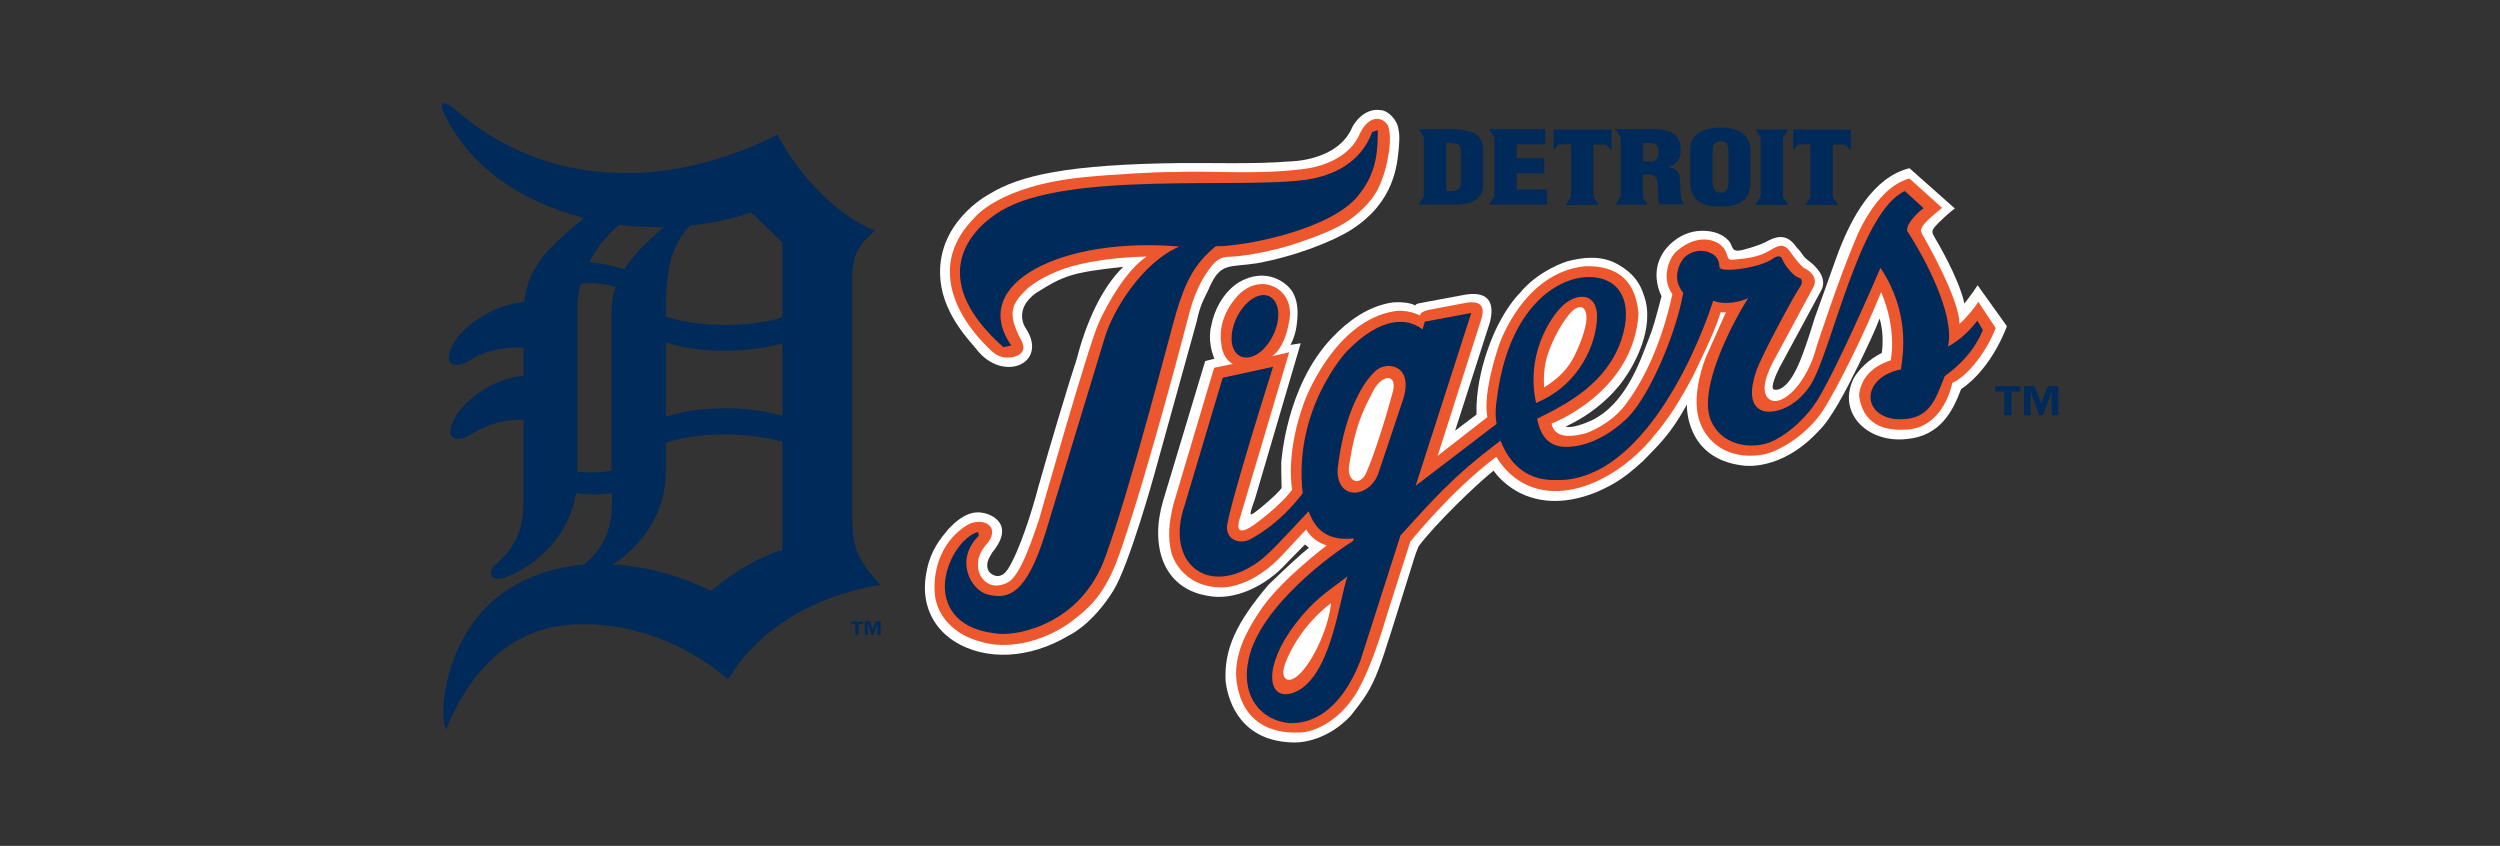
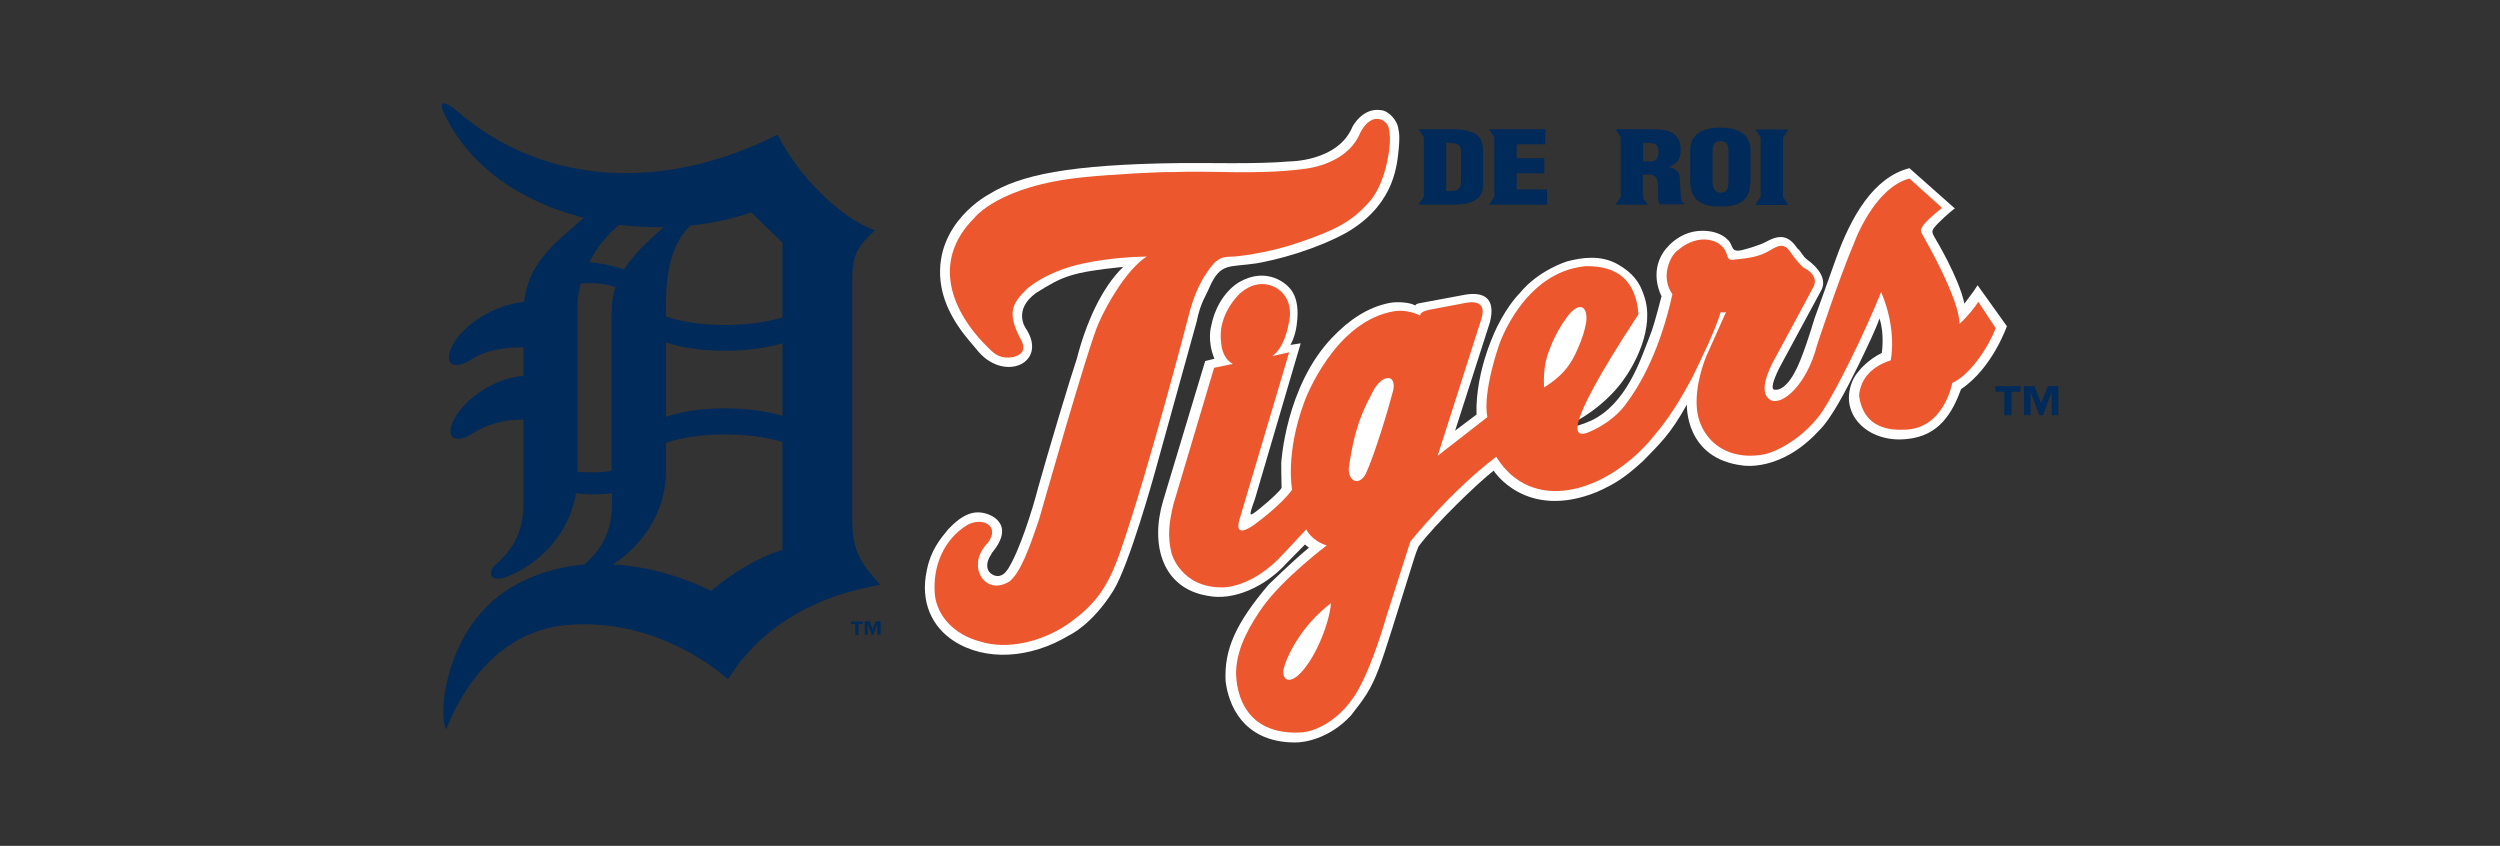
<svg xmlns="http://www.w3.org/2000/svg" width="133" height="45" viewBox="0 0 133 45" fill="none">
  <rect x="0" y="0" width="133" height="45" fill="#333333" stroke="none" />
  <g clip-path="url(#clip0_14_2138)">
    <path d="M109.5 22.088H109.149V20.836L108.694 22.088H108.484L108.028 20.836V22.088H107.678V20.544H108.239L108.589 21.454L108.939 20.544H109.5V22.088ZM107.485 20.836H107.013V22.088H106.627V20.836H106.154V20.544H107.485V20.836Z" fill="#002A59" />
    <path d="M75.468 10.887L75.748 10.458V7.301L75.468 6.872H77.044C77.482 6.872 77.99 6.89 78.375 7.061C78.831 7.267 78.901 7.662 78.901 8.056V9.84C78.901 10.235 78.743 10.526 78.393 10.698C78.078 10.852 77.71 10.887 77.342 10.887H75.468ZM76.939 10.166C77.727 10.2 77.745 9.96 77.727 9.411V8.108C77.727 7.644 77.517 7.61 76.939 7.593V10.166Z" fill="#002A59" />
    <path d="M79.216 10.887L79.496 10.458V7.301L79.216 6.872H82.211V7.679H80.687V8.416H82.158V9.223H80.687V10.08H82.299V10.887H79.216Z" fill="#002A59" />
    <path d="M87.414 10.355V10.543L87.659 10.887H85.942L86.223 10.458V7.301L85.942 6.872H87.957C88.92 6.872 89.41 7.181 89.41 7.97C89.41 8.399 89.288 8.708 88.78 8.88V8.897C89.113 8.948 89.34 9.137 89.358 9.411C89.393 9.737 89.393 10.423 89.463 10.681C89.498 10.732 89.516 10.784 89.586 10.818V10.869H88.289C88.254 10.801 88.237 10.715 88.219 10.646C88.202 10.286 88.219 9.96 88.184 9.72C88.149 9.48 88.062 9.308 87.781 9.291H87.396V10.355H87.414ZM87.414 8.588H87.817C88.167 8.588 88.237 8.331 88.237 8.09C88.237 7.61 87.992 7.593 87.414 7.61V8.588Z" fill="#002A59" />
    <path d="M93.123 9.617C93.123 10.526 92.72 10.989 91.529 10.989C90.338 10.989 89.918 10.526 89.918 9.617V7.987C89.918 7.215 90.496 6.787 91.529 6.787C92.563 6.787 93.123 7.215 93.123 7.987V9.617ZM91.95 8.039C91.95 7.799 91.915 7.507 91.529 7.507C91.162 7.507 91.109 7.799 91.109 8.039V9.686C91.109 9.909 91.162 10.252 91.547 10.252C91.932 10.252 91.95 9.909 91.95 9.686V8.039Z" fill="#002A59" />
-     <path d="M95.4 6.89H98.466V8.005L98.15 7.696H97.502V10.475L97.782 10.904H96.031L96.311 10.475V7.679H95.663L95.4 7.987V6.89Z" fill="#002A59" />
-     <path d="M82.667 6.89H85.732V8.005L85.417 7.696H84.769V10.475L85.049 10.904H83.297L83.578 10.475V7.679H82.912L82.649 7.987V6.89H82.667Z" fill="#002A59" />
    <path d="M93.386 10.886L93.666 10.458V7.301L93.386 6.89H95.137L94.857 7.318V10.475L95.137 10.904H93.386V10.886Z" fill="#002A59" />
    <path d="M59.757 14.197C58.618 15.295 57.777 17.165 57.287 19.086C56.954 20.064 55.833 23.787 55.237 25.914C54.922 27.132 54.257 29.259 53.626 30.271C53.311 30.751 52.961 30.7 52.715 30.511C52.435 30.288 52.505 29.911 52.628 29.671C52.75 29.448 52.785 29.396 52.785 29.396C54.117 27.784 52.505 27.338 52.505 27.338C51.822 27.115 51.209 27.355 50.456 28.144C50.001 28.693 49.528 29.276 49.317 30.288C48.914 32.072 49.633 33.376 50.736 34.096C52.435 35.194 54.817 35.04 56.867 33.805C56.867 33.805 58.075 33.273 59.231 31.42C60.072 30.065 61.403 25.262 61.403 25.262L63.662 17.114C63.873 16.067 64.153 15.758 64.346 15.278C64.941 13.957 65.361 14.232 66.85 14.009C68.952 13.631 70.984 12.808 71.912 12.207C74.224 10.715 74.329 8.725 74.417 7.867C74.487 7.095 74.399 6.907 74.399 6.907C74.364 6.409 73.874 5.895 73.471 5.86C72.473 5.706 71.947 6.752 71.947 6.752C71.176 8.605 68.584 8.588 68.584 8.588C66.903 8.742 64.048 8.656 62.874 8.674C56.796 8.742 54.239 9.325 52.61 10.338C52.61 10.338 49.72 11.847 50.035 14.935C50.228 16.822 51.682 18.229 51.927 18.555C53.346 20.424 55.833 19.326 54.554 17.439C54.554 17.439 53.889 16.479 55.115 15.587C56.569 14.678 56.989 14.489 59.757 14.197Z" fill="white" />
    <path d="M86.362 20.219C86.362 20.219 85.363 21.745 83.297 22.689C83.297 22.689 83.559 22.86 84.645 22.38C86.519 21.488 87.255 19.189 87.728 17.988C87.938 17.474 88.061 17.028 88.394 15.758C88.394 15.758 87.728 14.558 88.499 13.408C88.499 13.408 89.304 12.122 90.846 12.293C90.846 12.293 91.511 12.328 91.914 12.756C92.264 13.048 91.984 13.528 92.86 13.254C92.86 13.254 93.596 13.065 93.998 12.842C94.716 12.448 95.172 12.55 95.61 13.202C95.855 13.408 95.89 13.631 96.153 13.82C96.748 14.249 97.186 14.849 96.906 15.415L94.664 19.567C94.489 19.927 94.191 20.562 94.349 20.716C94.559 20.802 95.049 20.682 95.54 19.687C95.54 19.687 95.89 19.086 96.538 16.925C96.853 16.084 97.046 15.501 97.677 13.751C98.482 11.521 99.673 9.428 101.583 8.948L104 11.092C103.807 11.213 103.071 11.864 102.879 12.139C102.704 12.362 102.879 12.516 102.966 12.705C102.966 12.705 104.21 14.764 104.508 16.153C104.963 15.553 105.103 15.347 105.208 15.175L106.767 17.354C106.767 17.354 105.996 19.584 104.332 20.699C103.877 21.917 103.194 23.203 101.425 23.358C99.341 23.581 97.729 21.968 98.605 20.15C98.868 19.67 99.411 19.121 100.111 18.778C100.111 18.778 100.269 17.783 99.989 16.942C99.796 17.508 99.358 18.417 98.885 19.395C98.202 20.785 97.414 22.294 96.766 22.912C94.734 25.125 92.72 24.765 92.72 24.765C89.62 24.404 89.742 21.522 89.742 21.522C88.849 23.135 88.288 23.615 87.413 24.524C86.484 25.365 85.994 25.708 84.96 26.171C81.16 27.715 79.461 25.039 79.461 25.039C78.585 25.725 76.361 27.869 75.467 29.07C75.362 29.31 75.292 29.533 75.24 29.688C73.19 36.189 73.33 36.224 71.859 38.076C70.738 39.277 69.424 39.517 68.847 39.5C66.079 39.466 65.343 37.424 65.203 36.241C65.116 34.577 65.729 33.17 67.498 31.094C68.619 30.014 69.232 29.465 69.635 29.139L69.424 28.967L68.461 29.945C67.34 31.197 65.641 31.986 64.24 31.695C61.858 31.3 61.175 29.019 61.875 26.651L64.117 19.206L64.608 19.086C64.205 18.126 64.433 17.354 64.433 17.354C64.59 16.513 65.063 15.553 65.904 15.021C67.375 14.163 68.496 15.055 68.776 15.553C69.004 15.947 69.092 16.496 68.987 17.251C68.987 17.251 68.952 17.783 68.654 18.349L69.197 18.263L66.762 26.549C66.394 27.578 66.429 27.526 67.095 26.994C67.603 26.583 68.163 26.051 68.181 25.948C68.163 25.554 68.163 24.627 68.163 24.627C68.163 24.627 68.391 20.562 70.861 17.971C71.789 16.994 72.787 16.342 73.908 16.119C74.311 16.033 75.047 16.084 75.292 16.256C75.327 16.136 75.537 16.136 75.765 16.084L77.972 15.673C78.848 15.535 79.601 15.776 79.268 17.131L77.412 22.912L78.55 22.054C78.48 19.618 79.671 17.337 79.671 17.337C80.266 16.153 80.844 15.604 80.844 15.604C81.843 14.369 83.367 13.906 83.367 13.906C84.155 13.7 85.153 13.546 86.064 14.06C86.852 14.506 87.237 15.021 87.448 15.69C88.096 17.439 86.887 19.515 86.362 20.219Z" fill="white" />
    <path d="M51.471 27.921C52.277 27.492 53.205 27.972 52.575 28.847C52.207 29.242 52.014 29.636 52.032 30.014C51.962 30.648 52.627 31.575 53.696 30.94C54.291 30.46 54.747 29.207 55.29 27.595C55.29 27.595 57.934 18.263 58.46 17.165C58.898 16.17 59.931 14.352 61 13.648C59.038 13.683 57.111 14.009 56.008 14.54C56.008 14.54 55.342 14.798 54.677 15.329C53.871 16.119 53.503 16.599 54.361 18.16C54.624 18.76 54.186 18.915 53.888 19C53.258 19.104 52.943 18.863 52.645 18.572C50.543 16.547 49.562 13.854 51.839 11.59C51.839 11.59 53.135 9.874 57.654 9.428C59.16 9.274 61.718 9.137 62.401 9.154C64.538 9.068 66.762 9.308 69.284 9C70.248 8.897 71.806 8.433 72.367 7.061C72.822 6.152 73.505 6.169 73.821 6.649C73.821 6.649 74.101 7.13 73.821 8.468C73.821 8.468 73.593 9.943 72.805 10.784C71.894 11.796 71.088 12.225 69.074 12.911C67.27 13.528 65.659 13.648 65.659 13.648C65.238 13.683 64.871 13.563 64.345 14.3C63.995 14.781 63.539 15.501 63.189 16.976C63.189 16.976 61.122 24.919 59.669 29.139C58.898 31.472 58.11 32.227 56.954 33.101C55.447 34.182 53.556 34.577 52.154 34.131C50.701 33.753 49.86 32.724 49.737 31.66C49.597 30.185 50.175 28.71 51.471 27.921Z" fill="#EC572E" />
-     <path d="M102.265 12.07C102.195 12.225 102.108 12.225 102.37 12.653C102.37 12.653 104.262 15.93 104.244 17.234C104.612 16.908 105.12 16.29 105.243 16.05L106.171 17.457C105.698 18.657 104.735 19.978 103.859 20.373C103.859 20.373 103.421 22.877 101.249 22.86C99.515 22.929 99.007 21.917 98.902 21.025C98.99 20.15 99.568 19.498 100.584 19.172C100.584 19.172 100.952 17.594 100.076 15.535C99.183 17.765 97.711 20.716 96.976 21.848C96.205 23.015 94.856 23.924 93.893 24.164C91.704 24.593 90.355 23.221 90.267 21.642C90.18 20.338 90.775 18.949 90.775 18.949L91.826 16.599C91.686 16.65 91.546 16.599 91.546 16.599C91.231 17.611 90.618 18.863 90.04 20.064C89.024 21.951 88.498 22.586 87.78 23.444C85.311 26.257 81.475 27.337 79.6 24.301C77.166 26.137 75.029 28.813 75.029 28.813L73.785 32.707C72.769 36.189 71.981 37.133 71.981 37.133C71.106 38.419 69.879 38.951 69.179 38.968C65.536 39.14 65.763 35.675 65.763 35.675C65.816 34.371 66.569 33.17 67.147 32.329C68.268 30.751 70.58 29.019 70.58 29.019C69.739 28.744 69.494 28.161 69.494 28.161L68.356 29.379C66.639 31.317 65.028 31.249 65.028 31.249C62.821 31.266 62.33 29.448 62.33 29.448C62.103 28.555 62.19 27.835 62.418 26.857L64.59 19.567L65.588 19.361C64.993 19.035 64.975 18.297 64.975 18.297C64.713 16.719 65.991 15.587 65.991 15.587C67.095 14.643 68.023 15.398 68.023 15.398C68.899 16.05 68.566 17.182 68.566 17.182C68.303 18.623 67.673 18.949 67.673 18.949L68.583 18.743L65.974 27.526C65.763 28.144 65.868 28.504 66.692 27.938C66.692 27.938 68.111 26.926 68.741 26.051C68.741 26.051 68.356 24.147 69.407 21.334C69.407 21.334 70.983 17.028 74.241 16.547C74.241 16.547 74.871 16.445 75.555 16.788C75.555 16.788 75.502 16.582 76.045 16.479L78.042 16.101C78.777 15.998 79.005 16.307 78.812 16.959L76.483 24.25L79.128 22.191C78.865 20.836 79.758 18.331 79.758 18.331C79.758 18.331 81.037 14.489 84.33 14.163C86.116 14.111 87.044 15.004 87.167 16.719C86.887 20.905 82.543 22.534 82.543 22.534C82.718 23.495 83.997 23.152 84.417 23.032C84.417 23.032 85.661 22.603 86.466 21.539C87.307 20.424 88.323 18.589 88.971 15.655C88.323 14.746 88.849 13.597 89.251 13.322C90.355 12.362 91.581 12.722 91.844 13.46C91.931 13.751 91.966 13.837 92.176 13.82C93.122 13.734 93.613 13.648 94.191 13.305C94.611 13.048 94.909 12.928 95.224 13.374C95.469 13.734 95.785 14.111 95.96 14.249C96.38 14.437 96.73 14.849 96.45 15.312C96.31 15.587 94.296 19.309 94.296 19.309C93.893 20.098 93.648 20.973 94.191 21.282C94.839 21.608 96.135 20.424 96.66 18.383C96.66 18.383 97.799 14.901 98.657 12.876C98.657 12.876 99.708 9.994 101.582 9.497L103.316 11.058C102.651 11.59 102.335 11.916 102.265 12.07Z" fill="#EC572E" />
+     <path d="M102.265 12.07C102.195 12.225 102.108 12.225 102.37 12.653C102.37 12.653 104.262 15.93 104.244 17.234C104.612 16.908 105.12 16.29 105.243 16.05L106.171 17.457C105.698 18.657 104.735 19.978 103.859 20.373C103.859 20.373 103.421 22.877 101.249 22.86C99.515 22.929 99.007 21.917 98.902 21.025C98.99 20.15 99.568 19.498 100.584 19.172C100.584 19.172 100.952 17.594 100.076 15.535C99.183 17.765 97.711 20.716 96.976 21.848C96.205 23.015 94.856 23.924 93.893 24.164C91.704 24.593 90.355 23.221 90.267 21.642C90.18 20.338 90.775 18.949 90.775 18.949L91.826 16.599C91.686 16.65 91.546 16.599 91.546 16.599C91.231 17.611 90.618 18.863 90.04 20.064C89.024 21.951 88.498 22.586 87.78 23.444C85.311 26.257 81.475 27.337 79.6 24.301C77.166 26.137 75.029 28.813 75.029 28.813L73.785 32.707C72.769 36.189 71.981 37.133 71.981 37.133C71.106 38.419 69.879 38.951 69.179 38.968C65.536 39.14 65.763 35.675 65.763 35.675C65.816 34.371 66.569 33.17 67.147 32.329C68.268 30.751 70.58 29.019 70.58 29.019C69.739 28.744 69.494 28.161 69.494 28.161L68.356 29.379C66.639 31.317 65.028 31.249 65.028 31.249C62.821 31.266 62.33 29.448 62.33 29.448C62.103 28.555 62.19 27.835 62.418 26.857L64.59 19.567L65.588 19.361C64.993 19.035 64.975 18.297 64.975 18.297C64.713 16.719 65.991 15.587 65.991 15.587C67.095 14.643 68.023 15.398 68.023 15.398C68.899 16.05 68.566 17.182 68.566 17.182C68.303 18.623 67.673 18.949 67.673 18.949L68.583 18.743L65.974 27.526C65.763 28.144 65.868 28.504 66.692 27.938C66.692 27.938 68.111 26.926 68.741 26.051C68.741 26.051 68.356 24.147 69.407 21.334C69.407 21.334 70.983 17.028 74.241 16.547C74.241 16.547 74.871 16.445 75.555 16.788C75.555 16.788 75.502 16.582 76.045 16.479L78.042 16.101C78.777 15.998 79.005 16.307 78.812 16.959L76.483 24.25L79.128 22.191C78.865 20.836 79.758 18.331 79.758 18.331C79.758 18.331 81.037 14.489 84.33 14.163C86.116 14.111 87.044 15.004 87.167 16.719C82.718 23.495 83.997 23.152 84.417 23.032C84.417 23.032 85.661 22.603 86.466 21.539C87.307 20.424 88.323 18.589 88.971 15.655C88.323 14.746 88.849 13.597 89.251 13.322C90.355 12.362 91.581 12.722 91.844 13.46C91.931 13.751 91.966 13.837 92.176 13.82C93.122 13.734 93.613 13.648 94.191 13.305C94.611 13.048 94.909 12.928 95.224 13.374C95.469 13.734 95.785 14.111 95.96 14.249C96.38 14.437 96.73 14.849 96.45 15.312C96.31 15.587 94.296 19.309 94.296 19.309C93.893 20.098 93.648 20.973 94.191 21.282C94.839 21.608 96.135 20.424 96.66 18.383C96.66 18.383 97.799 14.901 98.657 12.876C98.657 12.876 99.708 9.994 101.582 9.497L103.316 11.058C102.651 11.59 102.335 11.916 102.265 12.07Z" fill="#EC572E" />
    <path d="M82.141 20.613C83.297 19.892 83.63 19.241 83.928 18.572C84.173 18.023 84.313 17.559 84.383 17.165C84.506 16.187 83.945 16.05 83.35 16.89C83.017 17.337 82.79 17.765 82.579 18.229C82.317 18.863 82.089 19.412 82.141 20.613ZM73.069 20.767C72.613 21.659 72.088 22.534 71.755 24.902C71.72 25.622 72.315 25.879 72.666 25.193C73.139 24.164 73.857 21.779 74.119 20.767C74.295 19.892 73.559 19.892 73.069 20.767ZM69.058 35.932C69.916 35.177 70.722 33.204 70.809 32.089C69.268 33.239 68.374 34.988 68.269 35.709C68.252 36.121 68.532 36.378 69.058 35.932ZM83.945 16.976C83.017 17.8 82.597 19.79 82.597 19.79C83.595 18.64 83.945 16.976 83.945 16.976ZM73.576 20.922C73.576 20.922 72.543 22.397 72.228 25.142C72.228 25.142 72.963 23.066 73.576 20.922ZM70.178 33.221C69.443 34.045 68.935 34.971 68.83 35.4C68.795 35.503 68.847 35.554 68.917 35.452C69.373 35.108 70.144 33.53 70.178 33.221Z" fill="white" />
-     <path d="M101.566 12.447C102.284 13.563 104.036 16.702 103.633 18.434C104.298 18.091 104.859 17.508 105.192 17.062L105.489 17.56C104.999 18.726 104.228 19.447 103.458 20.013C102.932 21.368 102.599 22.431 100.795 22.294C98.991 22.037 99.079 20.064 101.128 19.652C101.251 18.829 101.618 16.616 100.042 14.249C99.622 15.227 97.66 19.738 96.644 21.351C95.926 22.466 94.77 23.341 94.017 23.581C93.001 23.89 91.6 23.649 91.039 22.414C90.251 20.682 92.318 16.925 93.001 15.861C92.248 16.204 91.495 16.153 91.144 15.998C90.006 19.481 86.993 25.691 82.754 25.536C81.476 25.571 80.407 24.936 79.829 23.444C77.167 25.433 76.099 26.754 74.505 28.487L72.368 35.16C71.299 37.888 69.741 38.505 68.637 38.471C67.078 38.351 65.992 37.047 66.43 35.057C67.043 32.227 70.967 29.396 71.965 28.796L72.035 28.641C70.301 28.847 69.846 27.784 69.618 27.2C68.217 28.693 67.586 29.413 66.938 29.894C64.223 31.832 61.981 29.911 63.015 26.909L65.047 20.098L67.726 19.515C67.726 19.515 65.257 27.32 65.274 28.075C65.292 28.83 66.097 28.933 66.5 28.693C66.5 28.693 68.007 27.972 69.303 26.24C68.795 21.745 71.632 18.709 71.632 18.709C73.506 16.77 74.925 16.925 75.678 17.525L75.801 17.113L78.271 16.65L75.311 25.845L79.619 22.552C79.549 22.123 79.532 21.814 79.689 20.819C80.372 16.342 82.807 14.832 84.348 14.746C86.188 14.643 86.923 16.067 86.258 18.074C85.469 20.407 83.368 21.488 81.774 22.277C81.896 22.895 82.194 23.718 83.192 23.769C84.909 23.855 86.38 22.414 86.38 22.414C87.554 21.488 89.13 17.954 89.55 15.57C89.463 15.484 89.375 15.347 89.288 15.124C89.148 14.763 89.218 14.197 89.55 13.768C89.813 13.443 90.374 13.202 90.969 13.443C91.425 13.631 91.46 13.991 91.477 14.214C91.512 14.54 93.684 14.249 94.332 13.751C94.525 13.614 94.735 13.563 94.823 13.803C94.928 14.077 95.4 14.712 95.716 14.78C95.909 14.832 95.891 15.089 95.751 15.278C95.593 15.45 93.684 18.949 93.421 19.773C93.159 20.562 93.001 21.556 93.754 21.848C94.262 22.037 95.506 21.779 96.346 20.442C97.45 18.64 98.939 11.247 101.338 10.166L102.337 11.075C102.004 11.315 101.706 11.641 101.531 11.95C101.443 12.207 101.408 12.242 101.566 12.447ZM66.781 18.898C67.464 18.537 68.007 17.56 68.007 16.719C67.989 15.878 67.429 15.467 66.746 15.827C66.062 16.187 65.519 17.165 65.519 18.006C65.519 18.846 66.097 19.241 66.781 18.898ZM83.157 16.239C82.422 16.925 81.161 18.949 81.721 21.436C84.594 20.236 84.909 17.422 84.909 17.422C85.242 15.553 83.981 15.484 83.157 16.239ZM73.191 19.721C72.298 20.527 71.44 22.414 71.159 24.987C71.124 26.686 72.876 26.48 73.331 25.176L74.662 21.196C75.205 19.378 73.752 19.206 73.191 19.721ZM68.917 33.187C67.183 35.434 67.394 37.339 68.795 36.858C70.809 36.155 71.247 31.866 71.685 30.666C70.459 31.592 69.898 31.918 68.917 33.187ZM73.296 6.924L72.999 7.027C72.385 8.691 70.879 9.343 69.566 9.548C66.115 10.08 56.832 9.068 53.259 11.212C51.139 12.499 49.581 15.107 53.381 18.469L53.802 18.383C51.472 15.038 56.587 12.585 62.734 13.117C60.79 13.957 59.231 16.445 58.776 17.954C58.426 19.069 55.974 27.2 55.641 28.281C54.608 31.66 53.627 31.901 52.541 31.626C51.665 31.403 50.754 29.808 52.068 28.504L52.033 28.298C51.122 28.573 50.281 29.945 50.264 31.18C50.264 32.381 51.017 33.547 53.171 33.719C54.24 33.805 57.515 33.17 58.794 29.653C60.195 25.828 62.244 17.731 62.594 16.565C63.067 15.021 63.523 14.043 64.679 13.099C66.027 13.134 70.844 12.259 72.298 10.355C73.296 9.12 73.296 7.867 73.296 6.924Z" fill="#002A59" />
    <path d="M45.342 27.8V14.523C45.43 13.391 45.71 13.03 46.551 12.258C44.676 11.572 42.522 9.428 41.366 7.164C35.586 10.08 29.14 10.08 24.271 5.877C23.798 5.448 23.255 5.242 23.623 6.031C25.007 8.965 27.862 10.783 31.067 11.589C29.21 13.168 28.125 14.094 27.879 16.067C26.303 16.187 24.604 17.319 24.078 18.365C23.465 19.566 24.376 19.583 24.989 19.172C25.777 18.64 26.881 18.451 27.844 18.485V19.995C26.268 20.115 24.709 21.247 24.166 22.294C23.553 23.494 24.464 23.512 25.077 23.1C25.865 22.568 26.898 22.294 27.844 22.328V26.857C27.844 28.641 26.933 29.533 26.391 30.013C25.848 30.494 26.145 31.008 26.933 30.699C28.562 30.065 30.261 28.538 30.647 26.239C31.277 26.325 32.013 26.325 32.556 26.239V26.857C32.556 28.641 31.645 29.533 31.102 30.013L31.085 30.03C29.351 30.185 27.792 30.751 26.548 31.694C23.728 33.873 23.29 37.904 23.728 38.813C23.763 38.865 25.322 33.821 29.946 33.273C32.626 32.964 35.919 33.753 38.739 36.137C40.473 33.307 43.415 31.694 46.831 31.111C45.675 29.825 45.395 29.258 45.342 27.8ZM41.629 12.91V16.89C39.772 17.439 37.11 17.422 35.428 16.839V16.324C35.428 14.917 35.551 13.133 36.725 12.001C37.846 11.881 38.949 11.658 39.965 11.298L41.629 12.91ZM35.428 18.211C37.092 18.794 39.772 18.811 41.629 18.262V22.122C39.772 21.573 37.11 21.59 35.428 22.174V18.211ZM35.323 12.087C34.448 12.825 33.712 13.528 33.204 14.334C32.538 14.111 31.943 13.991 31.347 13.957C31.733 13.202 32.276 12.498 32.941 11.967C33.73 12.053 34.535 12.087 35.323 12.087ZM30.717 25.09V16.307C30.717 15.912 30.787 15.518 30.892 15.089C31.54 15.02 32.206 15.089 32.749 15.277C32.608 15.689 32.538 16.135 32.538 16.633V25.038C32.083 25.141 31.365 25.159 30.717 25.09ZM37.828 31.437C36.041 30.562 34.272 30.116 32.608 30.03C34.097 29.052 35.428 27.337 35.428 25.055V23.563C37.092 22.98 39.772 22.963 41.629 23.512V29.258C40.473 29.584 39.072 30.391 37.828 31.437Z" fill="#002A59" />
    <path d="M46.83 33.77H46.673V33.187L46.462 33.77H46.375L46.165 33.187V33.77H46.007V33.05H46.27L46.428 33.479L46.585 33.05H46.848V33.77H46.83ZM45.902 33.204H45.674V33.788H45.499V33.204H45.272V33.067H45.902V33.204Z" fill="#002A59" />
  </g>
  <defs>
    <clipPath id="clip0_14_2138">
      <rect width="86" height="34" fill="white" transform="translate(23.5 5.5)" />
    </clipPath>
  </defs>
</svg>